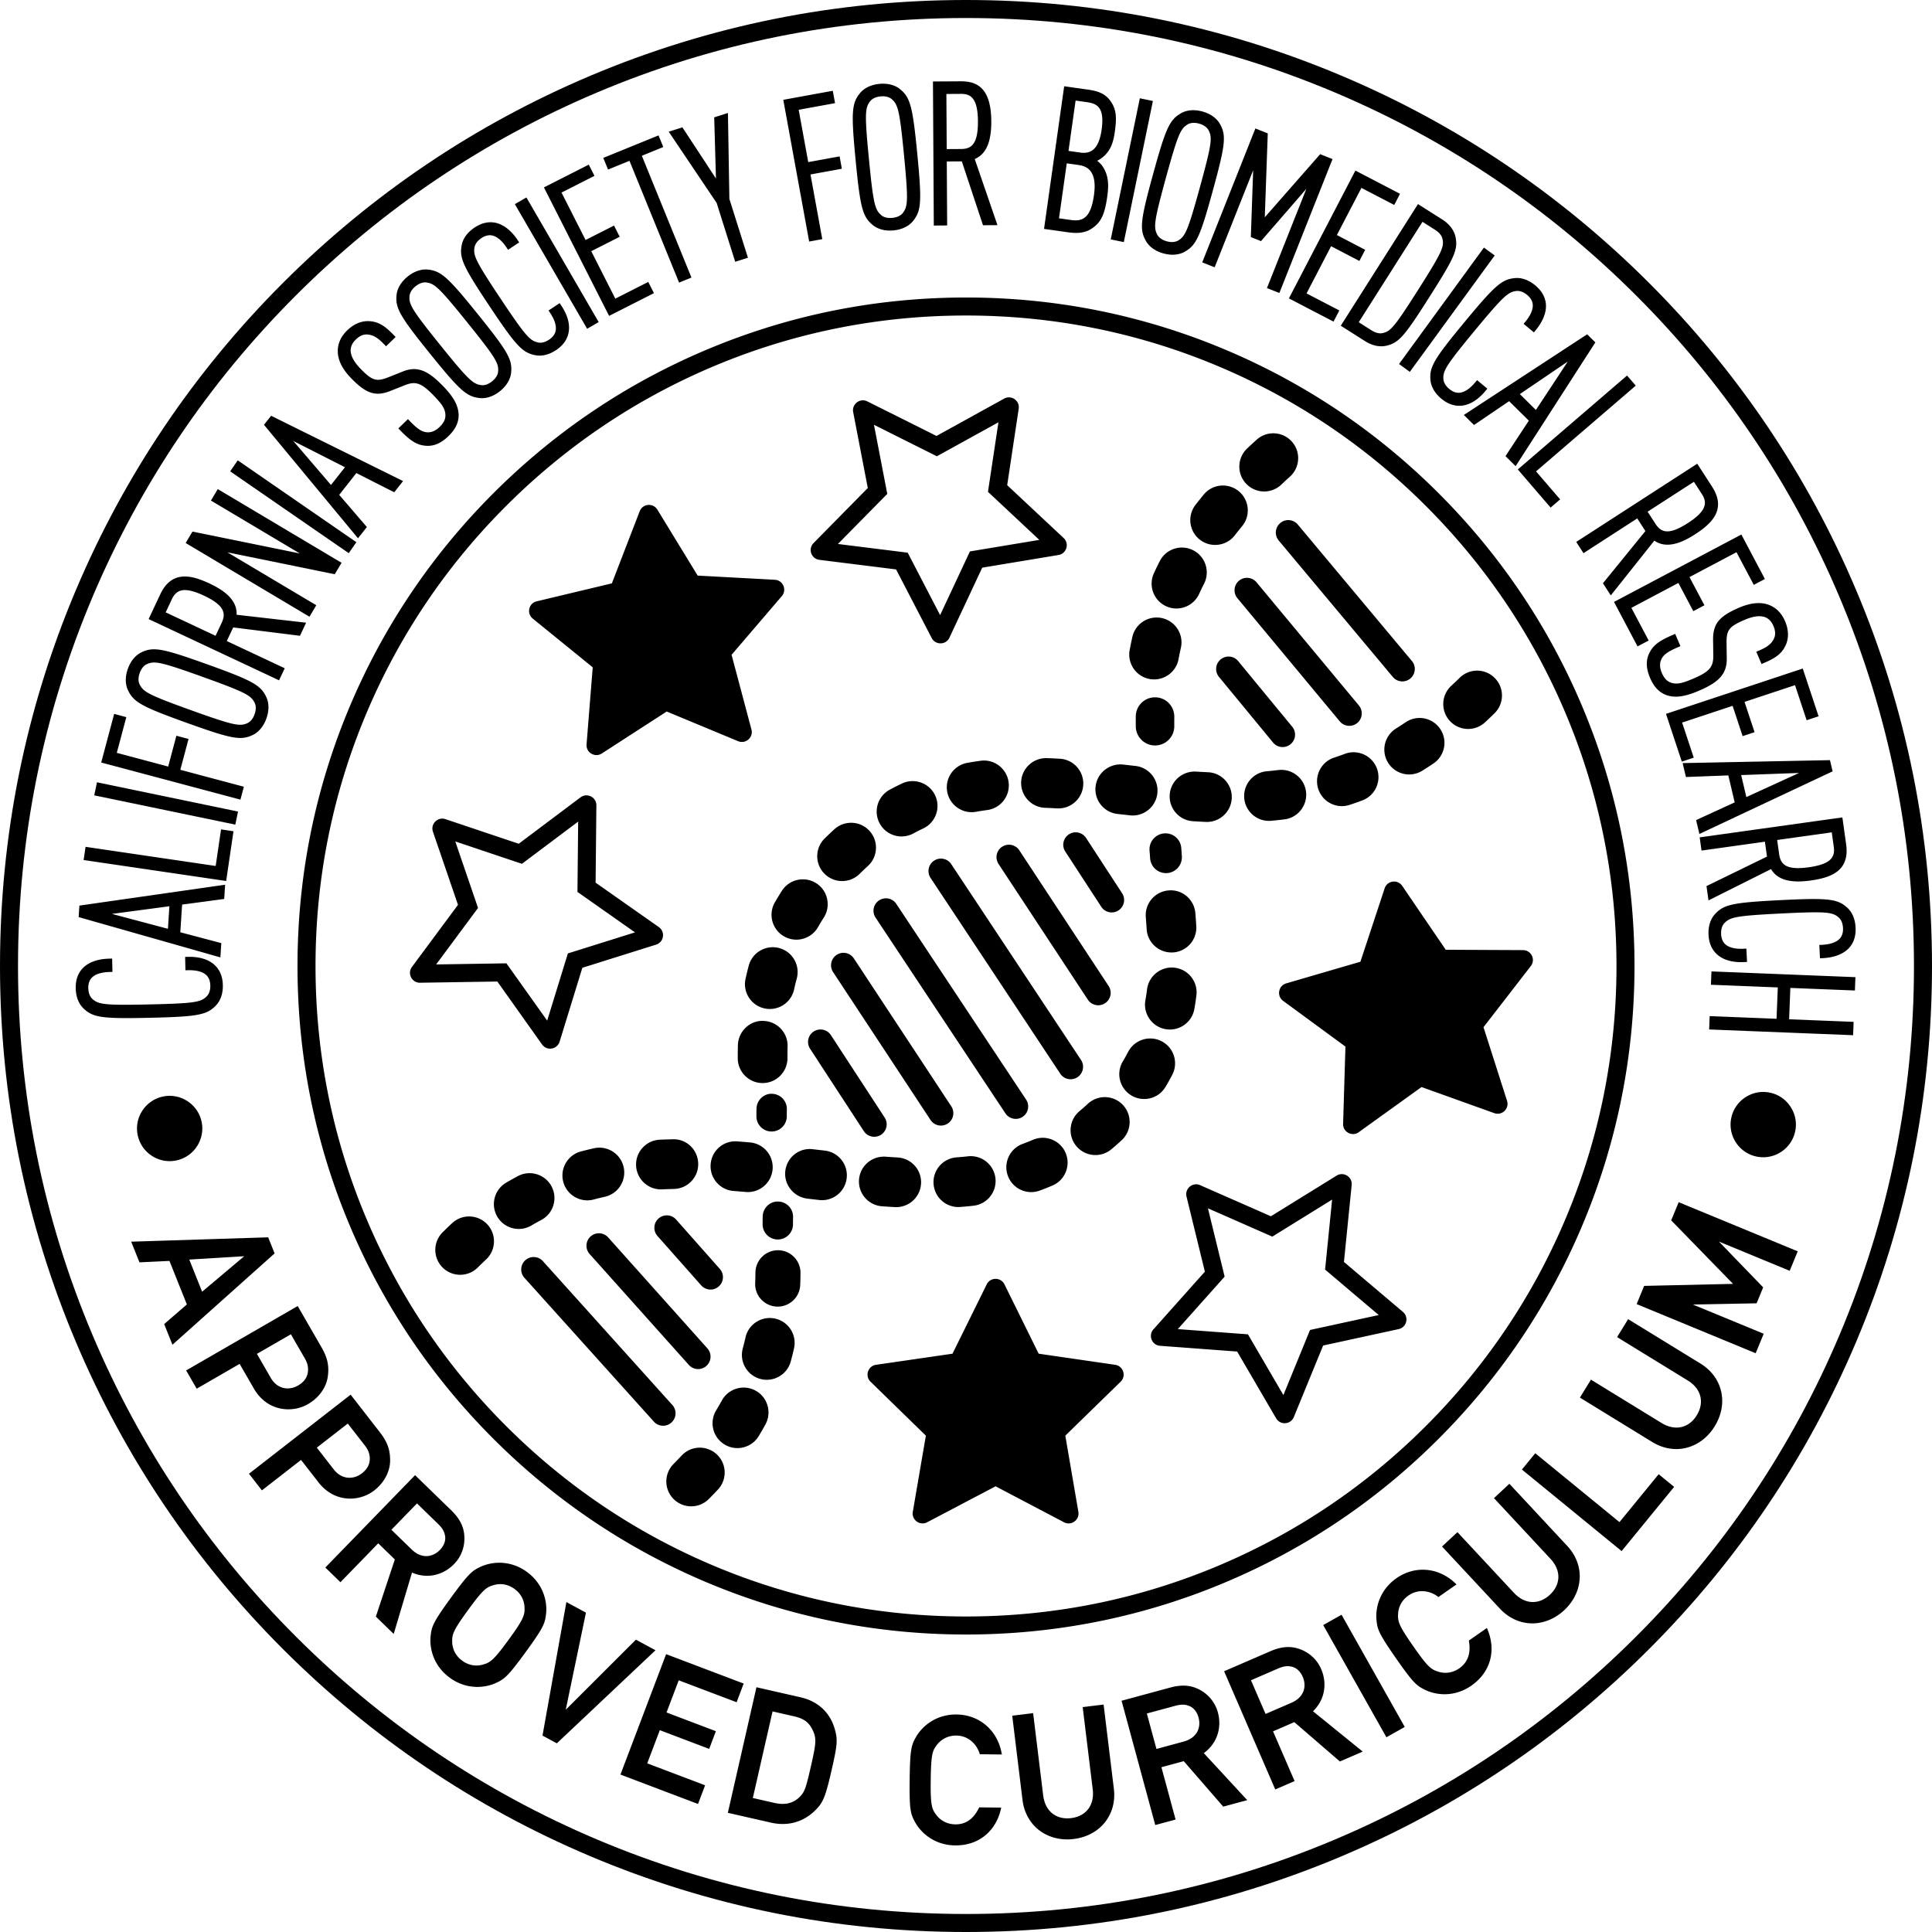
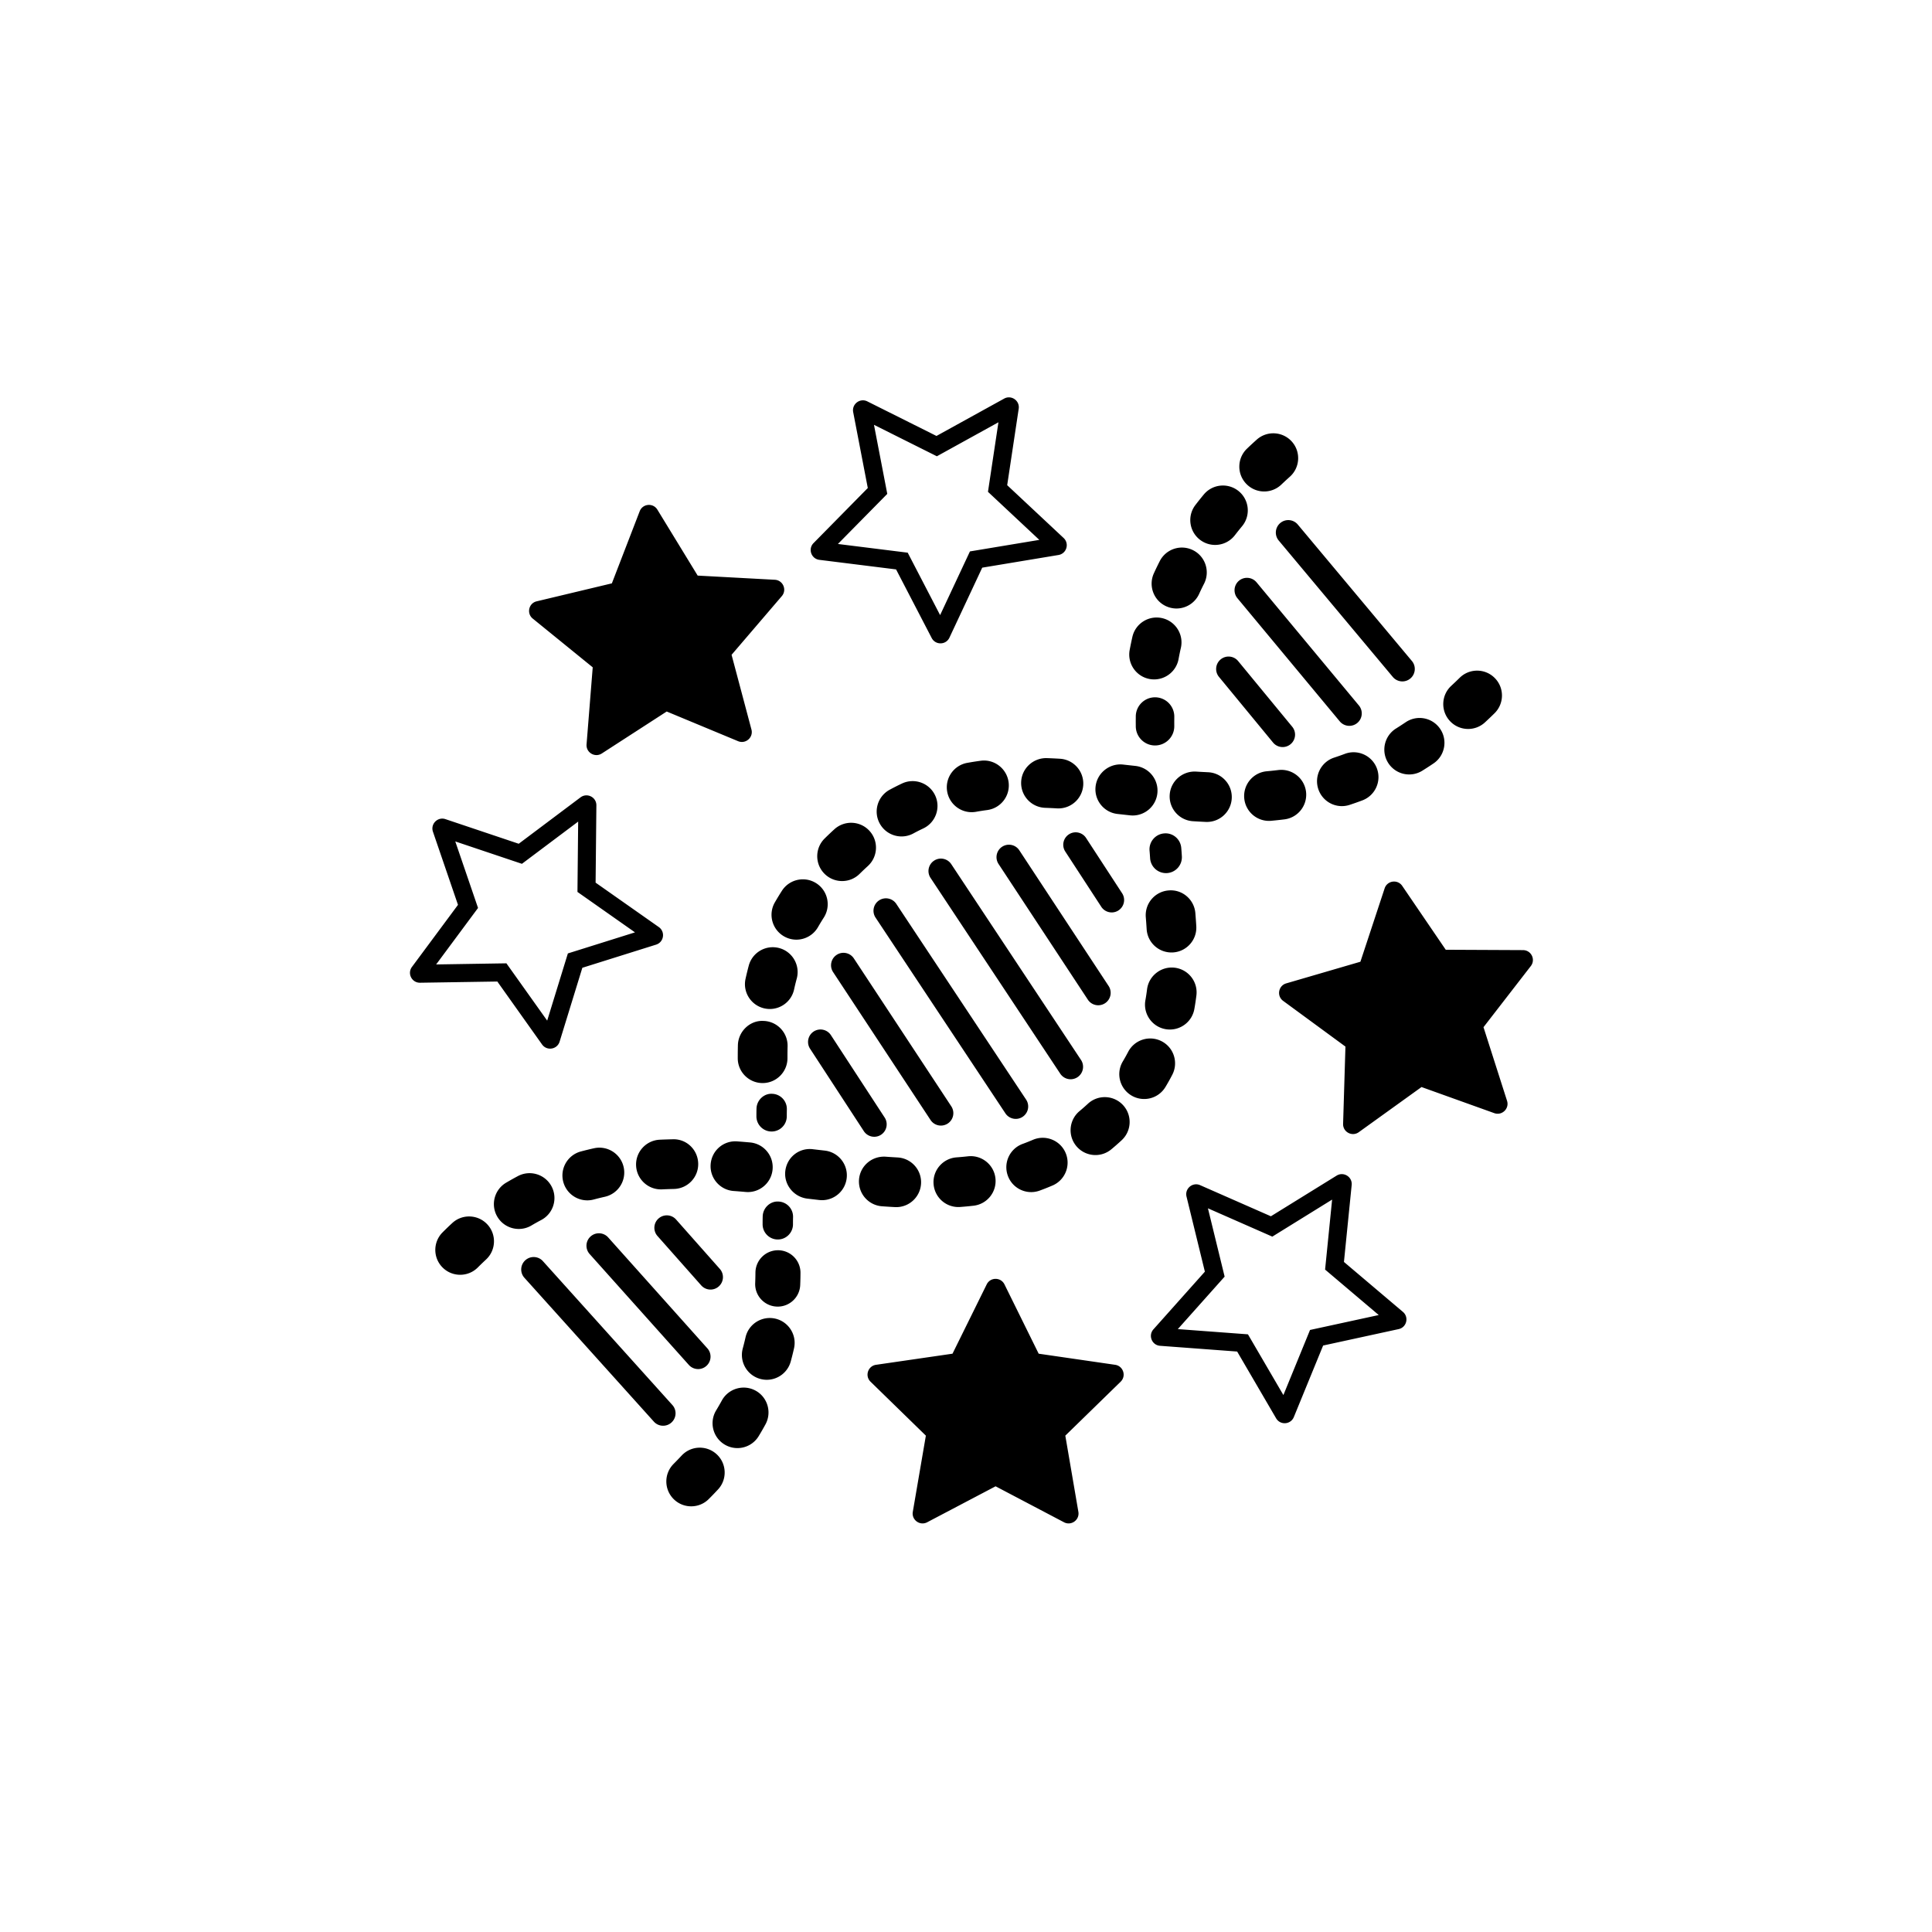
<svg xmlns="http://www.w3.org/2000/svg" xml:space="preserve" id="Layer_1" x="0" y="0" version="1.1" viewBox="0 0 1072.62 1072.62">
  <style>.st2,.st4{display:inline}.st4{fill:none;stroke:#000;stroke-width:10;stroke-miterlimit:10}.st5{fill:#010101}</style>
-   <path d="M119.72 558.39c2.69-2.69 4.11-6.76 4-11.47-.1-4.32-1.4-7.83-3.87-10.45-3.3-3.59-8.67-5.4-15.53-5.24l-1.54.04.17 7.41 1.55-.03c3.21-.07 7.56.35 10.1 2.78 1.36 1.3 2.11 3.26 2.16 5.66.06 2.64-.66 4.77-2.06 6.14-3.26 3.12-6.34 3.84-31.59 4.41-25.25.57-28.36-.02-31.74-2.97-1.48-1.32-2.29-3.42-2.35-6.06-.05-2.41.6-4.4 1.9-5.75 2.43-2.54 6.76-3.16 9.96-3.23l1.55-.03-.17-7.41-1.55.04c-6.39.15-11.46 1.94-14.69 5.21-2.78 2.91-4.08 6.62-3.98 11.34.11 4.71 1.71 8.71 4.5 11.27 4.26 3.98 8.45 5.19 23.94 5.19 3.61 0 7.83-.07 12.8-.18 26.31-.61 31.42-1.54 36.44-6.67zm3.15-34.78-22.77-6.03 1-15.36 23.37-3.13.52-7.91-80.91 11.6-.42 6.38 78.69 22.37.52-7.92zm-28.82-20.47-.82 12.52-31.09-8.27 31.91-4.25zm35.58-41.65-6.91-1.02-2.98 20.31-72.24-10.63-1.08 7.33 79.14 11.64zm-77.303-19.926 1.506-7.256 78.318 16.254-1.506 7.256zm83.063-4.784-35.28-9.4 4.57-17.12-6.75-1.79-4.56 17.11-28.53-7.61 5.29-19.82-6.75-1.8-7.19 26.99 77.29 20.6zm-31.77-35.49c16.75 6.02 24.51 8.42 29.8 8.42 2.53 0 4.5-.55 6.61-1.52 3.47-1.54 6.26-4.83 7.86-9.27 1.59-4.43 1.54-8.74-.15-12.14-3.14-6.46-7.7-8.97-32.47-17.88-24.79-8.91-29.89-9.88-36.41-6.9-3.47 1.54-6.26 4.83-7.86 9.26-1.6 4.43-1.54 8.75.15 12.13 3.13 6.48 7.69 8.99 32.47 17.9zm-26.05-27.66c.89-2.48 2.32-4.21 4.14-4.99 4.16-1.74 7.31-1.3 31.06 7.24 23.76 8.55 26.46 10.21 28.55 14.19.9 1.77.91 4.01.01 6.5-.89 2.48-2.33 4.21-4.13 4.99-4.17 1.74-7.3 1.31-31.07-7.24-23.76-8.54-26.46-10.21-28.55-14.19-.9-1.77-.91-4.01-.01-6.5zm80.5-2.63-32.16-15.1 3.55-7.56 37.08 4.64 3.41-7.27-38.58-4.4c.27-6.89-4.54-12.43-14.97-17.33-9.97-4.68-21.03-7.63-27.44 6l-6.44 13.72 72.41 34 3.14-6.7zm-44.83-40.3c5.02 2.36 8.22 4.65 9.78 7.01 1.53 2.32 1.56 4.85.09 7.97l-3.43 7.3-27.7-13.01 3.43-7.3c1.47-3.12 3.43-4.71 6.19-5.02 2.81-.3 6.62.69 11.64 3.05zm62.36 5.32-49.36-29.38 59.61 12.16 3.78-6.35-68.73-40.92-3.79 6.37 49.35 29.38-59.6-12.16-3.78 6.35 68.73 40.92zm-47.811-74.345 4.208-6.099 65.84 45.434-4.209 6.1zM203.68 292.6l-15.35-17.87 9.52-12.09 21.03 10.66 4.9-6.22-73.26-36.26-3.96 5.02 52.19 63 4.93-6.24zm-12.16-33.2-7.76 9.85-20.94-24.43 28.7 14.58zm25.36-42.41 7.92-3.15c6.03-2.39 9.19-1.24 16.09 5.89 4.38 4.53 6.45 7.32 6.39 10.98.03 2.14-1.03 4.22-3.25 6.36-2.03 1.97-4.24 2.98-6.44 2.95-3.06-.05-5.59-1.62-10.03-6.21l-1.07-1.11-5.33 5.15 1.07 1.11c6.11 6.32 9.77 8.4 15.08 8.57h.22c3.95 0 7.68-1.76 11.42-5.38 3.76-3.63 5.62-7.36 5.68-11.38v-.02c0-5.23-2.54-10.09-8.51-16.26-7.63-7.88-13.74-11.77-22.4-8.27l-7.92 3.15c-6.83 2.74-9.19 2.01-15.79-4.82-3.6-3.72-5.44-7.27-5.33-10.25.11-2.17 1.04-4.03 2.93-5.86 2.07-2.01 4.17-2.9 6.42-2.73 3.13.24 5.63 1.72 9.22 5.43l1.07 1.11 5.33-5.15-1.08-1.11c-4.71-4.87-8.34-7.54-14.1-7.71-4.1-.07-8.14 1.69-11.64 5.07-3.45 3.34-5.23 7.14-5.3 11.31-.08 4.98 2.35 10.07 7.23 15.12 8.57 8.87 13.73 10.55 22.12 7.21zm49.19 3.97c.5.07 1.02.1 1.53.1 3.33 0 6.82-1.36 10-3.92 3.67-2.95 5.86-6.66 6.19-10.44.68-7.15-1.9-11.66-18.42-32.16-16.52-20.51-20.38-23.99-27.5-24.84-3.76-.49-7.86.87-11.53 3.82-3.67 2.95-5.87 6.67-6.19 10.44-.69 7.15 1.9 11.66 18.42 32.17 16.52 20.5 20.38 23.98 27.5 24.83zm-35.36-62.02c1.77-1.43 3.59-2.17 5.32-2.17.27 0 .54.02.81.06 4.45.68 6.91 2.7 22.74 22.35 15.84 19.67 17.27 22.49 16.99 26.97-.15 1.98-1.31 3.9-3.37 5.55-2.05 1.66-4.18 2.38-6.12 2.11-4.46-.68-6.91-2.68-22.75-22.35s-17.27-22.49-16.99-26.97c.15-1.97 1.32-3.89 3.37-5.55zm66.18 38.2c.86.19 1.74.29 2.64.29 3 0 6.18-1.05 9.19-3.06 3.6-2.4 5.87-5.38 6.75-8.87 1.26-4.71-.09-10.21-3.9-15.92l-.86-1.29-6.16 4.11.86 1.29c1.78 2.67 3.75 6.57 3.07 10.01-.37 1.84-1.62 3.52-3.62 4.86-2.2 1.47-4.38 2-6.29 1.55-4.38-1.08-6.64-3.29-20.65-24.3-14.01-21.01-15.19-23.95-14.5-28.39.33-1.96 1.66-3.76 3.85-5.23 2-1.34 4.04-1.85 5.88-1.48 3.44.69 6.29 4.01 8.06 6.68l.86 1.29 6.17-4.11-.86-1.29c-3.54-5.31-7.78-8.63-12.28-9.61-3.95-.79-7.78.1-11.7 2.72-3.92 2.61-6.44 6.11-7.1 9.84-1.33 7.06.84 11.79 15.45 33.7 14.6 21.9 18.13 25.72 25.14 27.21zm-11.046-83.798 6.41-3.717 40.126 69.19-6.41 3.718zm77.226 49.398-3.16-6.22-18.3 9.28-13.35-26.34 15.79-8.01-3.15-6.22-15.8 8.01-13.35-26.33 18.3-9.28-3.16-6.23-24.91 12.64 36.18 71.34zm-13.59-73.46 27.54 67.62 6.87-2.8-27.55-67.62 11.91-4.85-2.64-6.46-30.67 12.49 2.64 6.47zm58.7 56.05 7.07-2.23-10.31-32.67-.8-47.7-7.62 2.41.97 33.98-18.62-28.41-7.61 2.4 26.61 39.55zm48.34-12.56-6.55-35.91 17.42-3.18-1.25-6.86L448.72 90l-5.3-29.05 20.18-3.68-1.25-6.87-27.48 5.02 14.36 78.68zm27.83-8c2.46 2.12 5.86 3.24 9.72 3.24.66 0 1.33-.03 2.02-.1 4.69-.45 8.56-2.35 10.91-5.33 4.5-5.6 4.82-10.79 2.28-37-2.54-26.22-3.85-31.25-9.33-35.87-2.88-2.48-7.05-3.6-11.73-3.14-4.69.45-8.56 2.35-10.9 5.32-4.5 5.6-4.82 10.79-2.29 37.01 2.53 26.22 3.83 31.25 9.32 35.87zm-1.33-68.47c1.21-1.57 3.24-2.53 5.87-2.79.41-.04.82-.06 1.21-.06 2.08 0 3.82.57 5.08 1.67 3.35 3.02 4.3 6.06 6.73 31.17 2.43 25.14 2.08 28.28-.62 31.88-1.21 1.57-3.24 2.53-5.87 2.79-2.63.25-4.8-.3-6.28-1.6-3.35-3.02-4.3-6.04-6.73-31.18-2.45-25.13-2.1-28.28.61-31.88zm42.83 68.87-.21-35.53 8.35-.05 11.76 35.46 8.03-.05-12.62-36.71c6.33-2.72 9.26-9.44 9.19-20.97-.05-8.91-1.86-14.95-5.52-18.45-3.5-3.35-8.12-3.75-11.71-3.73l-15.15.09.47 79.99 7.41-.05zm17.09-57.81c.07 12.7-3.65 15.32-9.27 15.36l-8.07.05-.18-30.6 8.07-.05c5.59-.08 9.37 2.54 9.45 15.24zm54.46 61.94c4.02 0 7.03-1.01 9.8-3.17 3.74-2.91 6.04-6.44 7.49-16.71.79-5.58 1.27-12.02-3.01-17.71-.76-.94-1.61-1.76-2.53-2.45.84-.42 1.68-.93 2.48-1.53 4.88-3.67 6.45-8.48 7.31-14.58 1.2-8.47.67-12.53-2.18-16.73-2.61-3.88-6.16-5.75-12.65-6.66l-13.29-1.88-11.18 79.2 13.19 1.86c1.65.24 3.17.36 4.57.36zm2.42-44.59-6.6-.93 3.94-27.95 6.6.93c6.05.86 9.47 3.72 7.83 15.36-.71 5.01-2.13 8.57-4.24 10.6-1.87 1.79-4.33 2.44-7.53 1.99zm7.53 23.67c-1.79 12.7-6.23 14.68-12.81 13.75l-6.6-.93 4.31-30.52 6.6.93c4.57.66 10.43 3.1 8.5 16.77zm9.32 24.526 16.15-78.342 7.257 1.496-16.15 78.342zm19.41.664c1.8 3.34 5.3 5.87 9.84 7.12 1.75.48 3.46.72 5.09.72 2.6 0 5-.61 7-1.8 6.2-3.63 8.35-8.36 15.32-33.75 6.98-25.4 7.55-30.56 4.08-36.84-1.81-3.34-5.3-5.87-9.84-7.12s-8.84-.86-12.08 1.08c-6.2 3.63-8.35 8.36-15.33 33.76-6.99 25.4-7.56 30.56-4.08 36.83zm11.69.39c-2.54-.7-4.38-2-5.3-3.73-2.05-4.02-1.86-7.18 4.83-31.53s8.14-27.16 11.94-29.56c1.01-.62 2.22-.93 3.58-.93.91 0 1.88.14 2.9.42 2.54.7 4.37 1.99 5.3 3.74 2.05 4.02 1.85 7.19-4.83 31.52-6.69 24.35-8.14 27.17-11.94 29.56-1.7 1.03-3.93 1.21-6.48.51zm26.59 14.44 21.38-53.87-1.29 37.09 5.64 2.24 25.19-29.04-21.88 55.11 6.89 2.73 29.51-74.34-6.86-2.73-30.75 35.05 1.66-46.59-6.87-2.73-29.51 74.34zm66 30.15 3.22-6.19-18.2-9.47 13.62-26.2 15.72 8.18 3.22-6.19-15.72-8.18 13.63-26.19 18.21 9.47 3.22-6.19L752.5 94.7l-36.92 70.96zm17.53 10.86c2.94 1.87 6.05 2.84 8.98 2.84.93 0 1.84-.1 2.73-.3h.02c7.01-1.65 9.94-4.96 24.06-27.2s15.87-26.29 14.37-33.36c-.82-3.67-3.41-7.05-7.28-9.51l-13.52-8.58-42.87 67.53 13.51 8.58zm38.85-61.81c2.27 1.44 3.69 3.17 4.1 5.01.97 4.34-.01 7.03-13.43 28.17s-15.44 23.17-19.78 24.14c-1.83.41-4-.14-6.28-1.58l-6.99-4.44 35.39-55.75 6.99 4.45zm-20.012 74.483 47.13-64.632 5.987 4.366-47.13 64.632zM813 178.91c-16.79 20.29-19.43 24.77-18.84 31.91.27 3.79 2.42 7.53 6.05 10.53 3.15 2.61 6.47 3.93 9.86 3.93.19 0 .38 0 .57-.01 4.87-.15 9.76-3.02 14.13-8.31l.98-1.19-5.71-4.73-.99 1.19c-2.04 2.47-5.21 5.48-8.71 5.81-1.87.18-3.84-.54-5.7-2.08-2.03-1.68-3.17-3.62-3.29-5.58-.22-4.51 1.25-7.31 17.35-26.77s18.58-21.43 23.03-22.05c1.97-.25 4.08.51 6.12 2.19 1.86 1.54 2.93 3.34 3.1 5.21.33 3.5-2.04 7.17-4.08 9.64l-.99 1.19 5.71 4.73.99-1.19c4.07-4.92 6.04-9.93 5.68-14.52-.37-3.95-2.38-7.46-5.97-10.43-3.63-3-7.71-4.41-11.46-3.97-7.14.77-11.04 4.2-27.83 24.5zm5.36 57.05 19.48-13.24 10.94 10.82-12.95 19.7 5.63 5.57 44.26-68.72-4.55-4.49-68.46 44.79 5.65 5.57zm34.35-8.35-8.92-8.82 26.62-18.06-17.7 26.88zm8.17 54.2 5.29-4.55-13.38-15.56 55.36-47.6-4.83-5.62-60.65 52.15zm18.25 25.3 29.84-19.29 4.53 7.01-23.57 28.99 4.36 6.74 24.16-30.39c5.7 3.87 12.95 2.73 22.63-3.53 9.25-5.98 17.61-13.8 9.43-26.46l-8.23-12.73-67.18 43.42 4.03 6.24zm61.31-39.63 4.38 6.77c3.05 4.72 2.9 9.28-7.77 16.17-10.67 6.89-14.88 5.16-17.94.44l-4.38-6.78 25.71-16.6zm-31.29 91.39 6.17-3.27-9.6-18.13 26.09-13.82 8.29 15.66 6.17-3.27-8.29-15.65 26.1-13.81 9.6 18.13 6.17-3.26-13.07-24.69-70.7 37.42zm56.55-21.57c-11.33 4.83-14.74 9.06-14.62 18.08l.11 8.52c.08 6.49-2.13 9.03-11.25 12.92-5.79 2.47-9.14 3.41-12.54 2.05-2.01-.73-3.58-2.47-4.79-5.3-1.11-2.6-1.27-5.05-.46-7.07 1.14-2.84 3.51-4.65 9.38-7.15l1.42-.61-2.91-6.82-1.42.61c-8.08 3.45-11.33 6.12-13.39 11.02-1.5 3.74-1.22 7.93.86 12.8 2.05 4.81 4.87 7.87 8.61 9.38l.02.01c1.79.69 3.66 1.03 5.69 1.03 3.51 0 7.53-1.04 12.53-3.17 10.09-4.31 15.9-8.63 15.73-17.97l-.11-8.53c-.12-7.35 1.4-9.3 10.15-13.03 4.76-2.03 8.73-2.49 11.48-1.32 1.99.87 3.39 2.41 4.42 4.83 1.13 2.65 1.21 4.94.25 6.97-1.36 2.87-3.55 4.62-8.37 6.67l-1.42.61 2.91 6.82 1.42-.61c6.23-2.66 10.02-5.1 12.24-10.41 1.53-3.82 1.33-8.21-.58-12.69-1.88-4.41-4.8-7.44-8.68-8.99-4.61-1.86-10.23-1.4-16.68 1.35zm-31.98 85.54 6.63-2.2-6.46-19.48 28.03-9.29 5.57 16.82 6.62-2.2-5.57-16.81 28.03-9.29 6.45 19.47 6.63-2.19-8.79-26.51-75.93 25.17zm2.29 8.54 23.53-.89 3.54 14.98-21.43 9.83 1.82 7.71 73.97-34.77-1.47-6.22-81.79 1.64 1.83 7.72zm62.81-2.25-29.27 13.39-2.88-12.21 32.15-1.18zm-54.16 43.09 35.19-4.92 1.16 8.27-33.59 16.37 1.11 7.95 34.72-17.38c3.54 5.92 10.59 7.93 22.01 6.33 10.91-1.53 21.78-5.1 19.7-20.02l-2.1-15.01-79.22 11.08 1.02 7.33zm59.56 9.27c-5.49.77-9.43.59-12.02-.53-2.55-1.1-3.95-3.21-4.43-6.62l-1.12-7.99 30.31-4.24 1.12 7.99c.78 5.56-1.28 9.63-13.86 11.39zm-15.72 18.25c-26.31 1.32-31.39 2.39-36.26 7.65-2.61 2.76-3.92 6.87-3.68 11.58.22 4.32 1.61 7.79 4.15 10.34 3.11 3.19 7.91 4.86 13.95 4.86.56 0 1.14-.01 1.73-.04l1.54-.08-.37-7.4-1.54.08c-3.2.16-7.57-.14-10.17-2.5-1.39-1.26-2.19-3.2-2.31-5.6-.13-2.64.53-4.78 1.89-6.2 3.18-3.21 6.24-4.02 31.46-5.28 25.22-1.26 28.35-.76 31.81 2.1 1.51 1.28 2.38 3.35 2.51 5.99.12 2.4-.48 4.41-1.74 5.81-2.36 2.6-6.67 3.34-9.87 3.5l-1.54.08.37 7.4 1.54-.08c6.38-.32 11.4-2.25 14.55-5.61 2.7-2.99 3.9-6.73 3.67-11.44-.24-4.71-1.95-8.67-4.81-11.14-5.41-4.77-10.57-5.33-36.88-4.02zm-38.62 46.98 37.13 1.48-.7 17.41-37.12-1.48-.3 7.41 79.93 3.19.29-7.41-35.82-1.43.69-17.41 35.83 1.43.29-7.41-79.92-3.19zm-845.65 64.73a18.037 18.037 0 0 0-13.6-2.7c-4.73.95-8.82 3.7-11.51 7.74-2.69 4.04-3.65 8.87-2.7 13.6 1.73 8.6 9.31 14.56 17.77 14.56 1.18 0 2.37-.12 3.57-.36 9.8-1.97 16.17-11.54 14.2-21.34-.94-4.72-3.69-8.81-7.73-11.5zm44.65 75.49-75.33 2.4-.71.02 4.59 11.47 16.64-.79 9.67 24.16-12.59 10.91 4.59 11.47 56.72-50.71-3.58-8.93zm-13.3 10.5-23.36 19.7-7.14-17.84 30.5-1.86zm19.81 84.48c1.55.34 3.13.51 4.71.51 3.81 0 7.61-.98 10.89-2.88 6.09-3.52 10.21-9.27 11.01-15.38.95-6.77-.71-11.34-3.7-16.52l-13.02-22.56-61.93 35.76 5.85 10.13 23.84-13.77 7.87 13.63c4.29 7.45 10.24 10.14 14.48 11.08zm6.11-41.15 7.47 12.94c1.43 2.47 2.22 4.46 2.03 7.31-.23 3.5-2.06 6.19-5.62 8.25-4.54 2.62-11.2 2.38-15.07-4.33l-7.67-13.29 18.86-10.88zm32.9 91.24c4.82 0 9.62-1.62 13.39-4.55 5.55-4.32 8.84-10.58 8.8-16.75.02-6.84-2.25-11.14-5.93-15.85l-15.99-20.56-56.44 43.9 7.18 9.23 21.73-16.9 9.66 12.42c5.28 6.79 11.54 8.63 15.87 8.98.57.05 1.15.08 1.73.08zm-1.31-41.67 9.18 11.8c1.75 2.25 2.8 4.11 3.01 6.96.26 3.5-1.2 6.42-4.44 8.94-2.19 1.7-4.96 2.57-7.58 2.36-3.04-.23-5.79-1.82-7.94-4.58l-9.42-12.11 17.19-13.37zm64.66 61.84c-.42-4.95-2.71-9.29-7.2-13.66l-20.1-19.53-49.83 51.28 8.39 8.15 20.98-21.59 9.22 8.95-10.54 31.73 9.91 9.63 10.16-34.07c8.15 3.55 17.09 1.73 23.44-4.81 4.1-4.24 6.14-10.1 5.57-16.08zm-13.55 8.35c-3.44 3.54-9.61 5.57-15.68-.33l-11.22-10.9 14.21-14.62 11.64 11.31c2.45 2.38 3.56 4.27 3.95 6.74.46 2.63-.57 5.4-2.9 7.8zm48.34 12.18c-9.19-6.7-19.36-5.85-25.82-2.81-4.48 2.11-6.37 3.43-16.32 17.07-9.95 13.65-10.62 15.85-11.26 20.77-.91 7.07 1.39 17.02 10.58 23.72 5.07 3.7 10.44 5.09 15.32 5.09 3.96 0 7.61-.92 10.5-2.28 4.48-2.11 6.37-3.43 16.32-17.08 9.95-13.65 10.62-15.85 11.26-20.76.92-7.08-1.39-17.02-10.58-23.72zm-10.12 37.59c-8.57 11.76-10.28 12.7-14.39 13.88-2.27.64-6.76 1.21-11.4-2.18-4.64-3.38-5.48-7.83-5.57-10.19-.13-4.28.23-6.19 8.8-17.95 8.57-11.76 10.28-12.7 14.39-13.88 2.26-.64 6.76-1.21 11.4 2.18 4.64 3.38 5.48 7.84 5.56 10.19.14 4.27-.22 6.19-8.79 17.95zm70.64.02-38.97 38.91 11.22-53.91-10.86-5.88-13.26 74.13 7.96 4.3 54.77-51.67zm23.76 22.56 32.13 12.18 3.93-10.37-43.06-16.33-25.35 66.85 43.06 16.33 3.94-10.38-32.13-12.18 6.98-18.42 27.41 10.4 3.72-9.83-27.4-10.39zm67.68 9.44-24.53-5.59-15.88 69.72 23.85 5.43c2.35.54 4.55.77 6.6.77 8.88 0 14.85-4.39 17.89-7.41 4.33-4.26 5.7-6.83 9.23-22.34 3.26-14.33 3.63-17.12 1.51-23.88-2.75-8.66-9.39-14.59-18.67-16.7zm-14.57 58.63-11.97-2.73 10.95-48.07 11.97 2.73c5.66 1.29 8.53 3.54 10.6 8.3 1.9 4.3 1.48 7.32-1.29 19.5-2.88 12.64-3.56 14.42-6.59 17.3-3.55 3.29-8.02 4.26-13.67 2.97zm90.5-32.56c1.48-1.83 4.85-4.88 10.56-4.83 6.87.09 11.41 5.09 12.87 10.01l.1.35 12.26.15-.11-.59c-2.26-12.77-12.29-21.46-24.98-21.62-11.4-.16-19.17 6.44-22.68 12.65-2.43 4.32-3.21 6.49-3.42 23.37-.21 16.88.51 19.07 2.84 23.45 3.35 6.3 10.98 13.07 22.36 13.21h.39c12.69 0 22.29-7.78 25.11-20.38l.13-.6-12.22-.15-.14.29c-2.98 6.14-7.37 9.25-13.13 9.15-5.75-.07-9.01-3.22-10.44-5.09-2.59-3.41-3.4-5.18-3.21-19.74.19-14.53 1.04-16.29 3.71-19.63zm92.27-22.05-11.61 1.42 5.57 45.61c.54 4.45-.37 8.31-2.65 11.16-2.15 2.7-5.39 4.38-9.35 4.86-3.97.48-7.51-.37-10.25-2.47-2.9-2.22-4.71-5.75-5.26-10.2l-5.57-45.61-11.61 1.42 5.71 46.79c.86 7.06 4.27 13.12 9.58 17.05 4.29 3.17 9.6 4.84 15.24 4.84 1.17 0 2.36-.07 3.56-.22 14.7-1.79 24.09-13.51 22.34-27.87l-5.7-46.78zm63.44 4.34c-1.55-5.71-5.55-10.45-10.99-13.01-4.48-2.16-9.38-2.41-15.42-.77l-27.05 7.33 18.7 69.01 11.29-3.06-7.87-29.05 12.4-3.36 21.71 25.01.21.24 13.33-3.61-24.12-26.11c7.2-5.21 10.19-13.82 7.81-22.62zm-11.5 10.86c-1.42 2.56-4.01 4.42-7.5 5.36l-15.1 4.09-5.33-19.68 15.67-4.24c3.3-.9 5.49-.88 7.81.04 2.5.96 4.36 3.25 5.23 6.47.77 2.83.49 5.66-.78 7.96zm68.82-34.97c-2.35-5.43-7-9.55-12.74-11.3-4.74-1.5-9.63-1.04-15.38 1.45l-25.73 11.13 28.4 65.63 10.73-4.64-11.96-27.63 11.8-5.11 25.08 21.65.24.2 12.68-5.49-27.62-22.39c6.39-6.18 8.12-15.13 4.5-23.5zm-9.83 12.4c-1.04 2.74-3.34 4.95-6.65 6.38l-14.36 6.21-8.1-18.71 14.9-6.45c3.14-1.36 5.3-1.66 7.74-1.08 2.61.59 4.78 2.6 6.11 5.66 1.16 2.69 1.29 5.53.36 7.99zm10.992-36.756 10.184-5.737 35.092 62.29-10.184 5.738zm90.888 1.616-10.03 6.99.05.31c1.16 6.73-.64 11.8-5.35 15.09-4.71 3.28-9.2 2.62-11.45 1.94-4.09-1.27-5.78-2.24-14.1-14.18s-8.65-13.86-8.42-18.13c.13-2.35 1.07-6.79 5.78-10.07 5.64-3.93 12.24-2.51 16.29.65l.29.23 10.06-7.01-.43-.42c-9.27-9.07-22.49-10.29-32.89-3.04-9.33 6.51-11.84 16.4-11.08 23.49.53 4.92 1.16 7.14 10.82 21s11.52 15.21 15.96 17.42c2.99 1.48 6.81 2.51 10.98 2.51 4.73 0 9.93-1.32 14.89-4.77 10.57-7.37 13.97-19.4 8.87-31.41l-.24-.6zm12.48-80.06-8.56 7.97 31.32 33.63c3.05 3.28 4.58 6.94 4.42 10.59-.16 3.45-1.79 6.71-4.71 9.43-2.92 2.72-6.25 4.1-9.74 4.03-3.65-.09-7.19-1.88-10.25-5.16l-31.32-33.63-8.56 7.97 32.13 34.5c4.85 5.21 11.16 8.11 17.78 8.17h.21c6.37 0 12.66-2.59 17.72-7.31 5.12-4.77 8.17-10.94 8.57-17.37.41-6.6-2.03-13.11-6.88-18.31l-32.13-34.51zm61.12 21.29-46.37-37.93-.38-.31-7.41 9.05 55.35 45.27 28.84-35.26.32-.39-8.59-7.03zm44.98-88.03-40.18-24.66-6.12 9.97 39.16 24.04c3.82 2.34 6.27 5.46 7.08 9.02.77 3.36.07 6.94-2.02 10.35-4.4 7.18-12.09 8.84-19.57 4.25l-39.17-24.04-6.12 9.97 40.18 24.66c4.2 2.58 8.78 3.9 13.33 3.9 2.01 0 4.02-.26 5.98-.79 6.22-1.67 11.67-5.87 15.33-11.84 7.77-12.62 4.45-27.27-7.88-34.83zm-12.1-89.6-4.17 10.1 34.34 35.25-49.03 1.12-.32.01-4.17 10.1 65.63 27.09.46.19 4.46-10.81-39.3-16.22 35.03-.68.32-.01 3.65-8.84-24.57-25.43 38.84 16.03.46.2 4.46-10.82-65.63-27.08zm46.94-24.94c8.49 0 16.1-6.01 17.79-14.65.93-4.74-.06-9.56-2.77-13.59-2.71-4.03-6.81-6.75-11.55-7.68-4.74-.93-9.56.06-13.59 2.77-4.02 2.71-6.75 6.81-7.68 11.55-1.92 9.81 4.5 19.35 14.31 21.26 1.18.23 2.34.34 3.49.34zM798.74 273.88c-34.08-34.08-73.77-60.84-117.97-79.54-45.76-19.35-94.36-29.17-144.46-29.17-50.1 0-98.71 9.81-144.46 29.17-44.2 18.69-83.89 45.45-117.97 79.54s-60.84 73.77-79.54 117.97c-19.35 45.76-29.17 94.36-29.17 144.46s9.81 98.71 29.17 144.47c18.69 44.2 45.45 83.89 79.54 117.97s73.77 60.84 117.97 79.54c45.76 19.35 94.36 29.17 144.46 29.17 50.1 0 98.71-9.81 144.46-29.17 44.2-18.69 83.89-45.45 117.97-79.54s60.84-73.77 79.54-117.97c19.35-45.76 29.17-94.36 29.17-144.47s-9.81-98.71-29.17-144.46c-18.69-44.2-45.45-83.89-79.54-117.97zm70.33 403c-18.19 43-44.23 81.62-77.4 114.79-33.17 33.17-71.79 59.21-114.79 77.4-44.52 18.83-91.81 28.38-140.57 28.38-48.76 0-96.05-9.55-140.57-28.38-43-18.19-81.63-44.23-114.79-77.4-33.17-33.17-59.21-71.79-77.4-114.79-18.83-44.52-28.38-91.81-28.38-140.57s9.55-96.05 28.38-140.57c18.19-43 44.23-81.63 77.4-114.79 33.17-33.17 71.79-59.21 114.79-77.4 44.52-18.83 91.81-28.38 140.57-28.38 48.76 0 96.05 9.55 140.57 28.38 43 18.19 81.63 44.23 114.79 77.4 33.17 33.17 59.21 71.79 77.4 114.79 18.83 44.52 28.38 91.81 28.38 140.57s-9.55 96.05-28.38 140.57z" />
-   <path d="M1030.47 327.55c-27.01-63.86-65.68-121.22-114.93-170.47S808.93 69.16 745.07 42.15C678.95 14.18 608.71 0 536.31 0c-72.4 0-142.64 14.18-208.76 42.15-63.86 27.01-121.22 65.68-170.47 114.93S69.16 263.69 42.15 327.55C14.18 393.67 0 463.91 0 536.31s14.18 142.64 42.15 208.76c27.01 63.86 65.68 121.22 114.93 170.47s106.61 87.92 170.47 114.93c66.12 27.97 136.36 42.15 208.76 42.15 72.4 0 142.64-14.18 208.76-42.15 63.86-27.01 121.22-65.68 170.47-114.93s87.92-106.61 114.93-170.47c27.97-66.12 42.15-136.36 42.15-208.76s-14.18-142.64-42.15-208.76zm-9.21 413.62c-26.51 62.67-64.46 118.96-112.79 167.3-48.34 48.34-104.62 86.29-167.29 112.79-64.88 27.44-133.81 41.36-204.86 41.36s-139.98-13.92-204.86-41.36c-62.67-26.51-118.96-64.46-167.3-112.79-48.34-48.34-86.29-104.62-112.79-167.3C23.92 676.29 10 607.36 10 536.31c0-71.05 13.92-139.98 41.36-204.86 26.51-62.67 64.46-118.96 112.79-167.3 48.34-48.34 104.62-86.29 167.3-112.79C396.33 23.91 465.26 10 536.31 10s139.98 13.91 204.86 41.36c62.67 26.51 118.96 64.46 167.29 112.79s86.29 104.62 112.79 167.3c27.44 64.88 41.36 133.81 41.36 204.86.01 71.05-13.91 139.98-41.35 204.86z" />
  <path d="M500.53 464.38c2.22 0 4.46-.53 6.55-1.66 1.82-.99 3.65-1.91 5.48-2.77 6.9-3.25 9.85-11.48 6.61-18.37-3.25-6.89-11.46-9.84-18.37-6.6-2.29 1.08-4.56 2.23-6.83 3.45-6.71 3.63-9.21 12-5.59 18.71 2.49 4.61 7.24 7.24 12.15 7.24zm-68.5 229.74h-.11c-6.86 0-12.45 5.53-12.51 12.41-.02 1.97-.06 3.94-.14 5.91-.26 6.91 5.14 12.71 12.04 12.96.15.01.31.01.47.01 6.7 0 12.25-5.3 12.49-12.05.09-2.21.14-4.4.15-6.61.07-6.92-5.49-12.57-12.39-12.63zm-1.63 37.95c-7.43-1.66-14.83 2.99-16.5 10.43-.46 2.04-.97 4.07-1.52 6.11-2 7.35 2.35 14.94 9.7 16.94 1.22.33 2.43.49 3.63.49 6.07 0 11.64-4.05 13.31-10.2.66-2.42 1.26-4.85 1.81-7.27 1.67-7.42-2.99-14.8-10.43-16.5zM581.23 420.9c-7.59-.21-14.02 5.67-14.3 13.29-.28 7.62 5.67 14.01 13.29 14.3 2.19.08 4.38.18 6.59.31.28.01.55.02.82.02 7.26 0 13.34-5.66 13.77-13 .45-7.61-5.36-14.14-12.97-14.58-2.41-.14-4.81-.26-7.2-.34zm-41.78 30.01c.81 0 1.64-.07 2.47-.22 2.05-.37 4.1-.69 6.16-.96 7.56-1 12.88-7.93 11.88-15.49-1-7.56-8.01-12.91-15.49-11.88-2.49.33-4.97.72-7.46 1.17-7.5 1.35-12.49 8.53-11.13 16.03 1.21 6.66 7.02 11.35 13.57 11.35zM437.19 586.57c0-1.88.02-3.77.07-5.66.18-7.62-5.85-13.94-13.47-14.11-7.43-.39-13.94 5.84-14.12 13.47-.05 2.1-.08 4.21-.08 6.31v.92c0 7.62 6.19 13.8 13.8 13.8 7.62 0 13.8-6.18 13.8-13.8v-.93zm5.16-43.28c1.99-7.36-2.36-14.94-9.71-16.93-7.38-1.98-14.93 2.36-16.93 9.71-.65 2.45-1.25 4.89-1.79 7.33-1.66 7.42 3.04 14.79 10.49 16.45 1 .22 2.01.33 2.99.33 6.34 0 12.04-4.38 13.46-10.81.44-2.04.94-4.06 1.49-6.08zm178.1-91.39 6.86.76c.52.06 1.03.09 1.54.09 6.95 0 12.92-5.23 13.7-12.29.84-7.57-4.62-14.39-12.2-15.23l-6.86-.76c-7.45-.82-14.39 4.61-15.24 12.2-.84 7.57 4.62 14.4 12.2 15.23zm-190.28 49.12c-3.79 6.62-1.5 15.05 5.12 18.84 2.16 1.24 4.52 1.83 6.84 1.83 4.79 0 9.44-2.5 12-6.95 1.02-1.77 2.09-3.54 3.22-5.3 4.11-6.41 2.25-14.96-4.17-19.07-6.41-4.1-14.95-2.24-19.07 4.17-1.38 2.15-2.69 4.31-3.94 6.48zm-10.69 271.04c-6.68-3.64-15.07-1.19-18.73 5.49-1 1.81-2.04 3.63-3.14 5.45-3.95 6.51-1.88 15 4.64 18.96 2.23 1.35 4.71 2 7.15 2 4.66 0 9.22-2.36 11.82-6.65 1.32-2.16 2.56-4.33 3.75-6.51 3.65-6.68 1.2-15.08-5.49-18.74zm57.74-286.88c1.53-1.51 3.06-2.96 4.6-4.37 5.63-5.13 6.05-13.86.92-19.5-5.13-5.64-13.86-6.04-19.5-.92-1.81 1.64-3.61 3.36-5.41 5.13-5.43 5.35-5.49 14.09-.14 19.52 2.71 2.74 6.27 4.11 9.83 4.11 3.52.01 7.01-1.32 9.7-3.97zm-98.8 322.95a211.22 211.22 0 0 1-4.44 4.6c-5.39 5.39-5.39 14.12 0 19.52 2.69 2.69 6.22 4.04 9.76 4.04 3.53 0 7.07-1.34 9.76-4.04 1.77-1.77 3.48-3.54 5.13-5.32 5.19-5.57 4.88-14.31-.7-19.5-5.59-5.19-14.32-4.89-19.51.7zm326.1-352.38c.41 0 .82-.01 1.25-.06 2.43-.22 4.87-.48 7.3-.78 7.57-.93 12.94-7.83 12.01-15.39-.95-7.57-7.86-12.91-15.39-12-2.14.26-4.27.49-6.4.68-7.59.68-13.18 7.39-12.51 14.98.65 7.18 6.67 12.57 13.74 12.57zm40.48-8.2c1.43 0 2.89-.23 4.32-.7 2.34-.77 4.69-1.6 7.03-2.48 7.14-2.68 10.75-10.64 8.07-17.78-2.68-7.14-10.67-10.74-17.77-8.06-1.99.75-4 1.45-5.98 2.1-7.24 2.39-11.16 10.2-8.78 17.43a13.81 13.81 0 0 0 13.11 9.49zm-74.93 8.78c7.33 0 13.45-5.78 13.78-13.18.35-7.62-5.55-14.07-13.15-14.41-2.23-.11-4.44-.22-6.65-.36-7.59-.42-14.16 5.29-14.65 12.9-.48 7.61 5.29 14.16 12.9 14.65 2.37.15 4.75.28 7.13.39.21.01.43.01.64.01zm105-51.88c-6.47 4.02-8.45 12.54-4.43 19.01a13.801 13.801 0 0 0 19 4.43c2.06-1.29 4.13-2.62 6.2-4.02 6.32-4.25 8.01-12.83 3.75-19.16s-12.81-8.01-19.15-3.75c-1.8 1.21-3.58 2.37-5.37 3.49zm40.01.26c3.36 0 6.73-1.22 9.38-3.68 1.77-1.64 3.54-3.32 5.3-5.06 5.42-5.36 5.49-14.09.13-19.52-5.34-5.43-14.09-5.5-19.51-.14-1.56 1.54-3.12 3.02-4.68 4.47-5.6 5.18-5.92 13.92-.74 19.51 2.71 2.94 6.41 4.42 10.12 4.42zm-401.1 257.05c.41.04.82.06 1.22.06 7.07 0 13.1-5.41 13.73-12.59.68-7.59-4.94-14.3-12.54-14.96-2.35-.21-4.69-.41-7.04-.58-7.69-.61-14.23 5.11-14.81 12.71-.58 7.6 5.11 14.23 12.71 14.82 2.25.15 4.49.35 6.73.54zm222.15-152.52c.18 2.2.34 4.39.47 6.57.43 7.33 6.51 12.99 13.77 12.99.28 0 .55-.01.83-.02 7.6-.45 13.41-6.98 12.96-14.59-.14-2.39-.32-4.79-.51-7.2-.61-7.59-7.25-13.32-14.88-12.63-7.6.61-13.26 7.28-12.64 14.88zm5.3-122.1h-.18c-5.81 0-10.58 4.66-10.68 10.51l-.02 2.94.02 2.72c.07 5.86 4.85 10.56 10.68 10.56h.14c5.9-.07 10.63-4.91 10.55-10.81l-.01-2.45.02-2.57c.09-5.93-4.61-10.8-10.52-10.9zm24.77-87.47c2.52 1.93 5.48 2.87 8.43 2.87 4.13 0 8.21-1.85 10.94-5.37 1.3-1.69 2.64-3.36 4.02-5.03 4.86-5.88 4.02-14.58-1.86-19.43-5.88-4.84-14.57-4.02-19.43 1.86-1.59 1.92-3.11 3.83-4.59 5.75-4.66 6.02-3.55 14.69 2.49 19.35zm-27.97 77.3c.86.16 1.7.23 2.53.23 6.53 0 12.32-4.64 13.56-11.28.38-2.08.8-4.15 1.28-6.22 1.69-7.43-2.97-14.83-10.4-16.52-7.44-1.69-14.83 2.97-16.52 10.4-.55 2.44-1.05 4.86-1.51 7.3-1.38 7.5 3.56 14.7 11.06 16.09zm9.18-40.4c1.87.85 3.83 1.26 5.75 1.26 5.23 0 10.22-2.99 12.56-8.06.87-1.91 1.78-3.81 2.76-5.71 3.45-6.8.74-15.11-6.05-18.56-6.82-3.45-15.1-.74-18.56 6.05-1.13 2.23-2.22 4.47-3.24 6.71-3.18 6.94-.15 15.13 6.78 18.31zm-74.92 325.27c1.58 0 3.19-.28 4.76-.85 2.37-.87 4.74-1.81 7.1-2.82 7-3 10.25-11.11 7.25-18.12-2.99-6.99-11.12-10.25-18.12-7.24-1.9.8-3.8 1.57-5.72 2.27-7.16 2.62-10.83 10.55-8.21 17.7 2.04 5.6 7.32 9.06 12.94 9.06zm-40.43 8.29c.35 0 .7-.01 1.05-.04 2.47-.18 4.92-.41 7.37-.69 7.57-.85 13.03-7.69 12.17-15.26-.84-7.57-7.7-13.03-15.26-12.17-2.11.23-4.24.43-6.37.59-7.6.58-13.3 7.22-12.71 14.8.55 7.26 6.59 12.77 13.75 12.77zm-231.59 7.21c6.74-3.56 9.31-11.92 5.75-18.65-3.56-6.74-11.91-9.31-18.65-5.76-2.2 1.17-4.39 2.4-6.58 3.69-6.56 3.88-8.75 12.34-4.87 18.9 2.57 4.36 7.17 6.78 11.9 6.78 2.38 0 4.8-.61 7-1.91 1.8-1.07 3.62-2.08 5.45-3.05zm157.46-38.54-6.43-.74-.38-.05c-7.57-.83-14.24 4.54-15.13 12.12-.89 7.57 4.71 14.45 12.29 15.34l6.51.76c.53.06 1.07.09 1.59.09 6.92 0 12.88-5.18 13.69-12.22.87-7.58-4.57-14.42-12.14-15.3zm38.87 31.36c.26.01.52.02.78.02 7.27 0 13.35-5.68 13.77-13.03.43-7.6-5.39-14.11-13-14.54-2.21-.13-4.43-.26-6.66-.43-7.66-.47-14.22 5.16-14.78 12.76-.55 7.6 5.16 14.21 12.76 14.77 2.39.17 4.77.33 7.13.45zm150.26-98.79c.82.15 1.64.21 2.45.21 6.56 0 12.37-4.69 13.57-11.37.45-2.49.82-5 1.14-7.52.96-7.56-4.4-14.46-11.96-15.42-7.48-.95-14.47 4.39-15.43 11.96-.26 2.05-.56 4.1-.93 6.12-1.33 7.5 3.66 14.67 11.16 16.02zm-.02 32.11c1.35-2.25 2.62-4.52 3.79-6.78 3.51-6.77.87-15.1-5.89-18.6-6.79-3.51-15.11-.86-18.61 5.89-.92 1.76-1.9 3.51-2.94 5.26-3.93 6.53-1.82 15 4.72 18.93 2.23 1.34 4.67 1.97 7.1 1.97 4.67.02 9.24-2.37 11.83-6.67zm-43.08 9.33c-1.52 1.41-3.06 2.76-4.6 4.04-5.86 4.88-6.67 13.57-1.81 19.43 2.73 3.29 6.67 4.99 10.63 4.99 3.11 0 6.23-1.05 8.8-3.18 1.94-1.61 3.86-3.3 5.77-5.07 5.58-5.19 5.9-13.92.72-19.5s-13.93-5.91-19.51-.71zm-236.37 47.51c2.19-.11 4.38-.17 6.57-.23 7.62-.17 13.65-6.49 13.47-14.11-.17-7.62-6.43-13.74-14.12-13.47-2.41.06-4.81.13-7.22.24-7.62.36-13.5 6.82-13.14 14.43.36 7.39 6.46 13.15 13.78 13.15.22 0 .44-.01.66-.01zm-31.82 4.12c7.44-1.66 12.13-9.04 10.47-16.47-1.66-7.44-9.04-12.12-16.47-10.47-2.44.54-4.87 1.14-7.3 1.78-7.36 1.99-11.72 9.56-9.74 16.92a13.827 13.827 0 0 0 13.32 10.22c1.19 0 2.4-.15 3.6-.48 2.05-.55 4.08-1.04 6.12-1.5zm-84.72 14.61c-1.78 1.64-3.56 3.36-5.32 5.12-5.4 5.39-5.4 14.13-.02 19.52 2.69 2.7 6.23 4.05 9.77 4.05 3.53 0 7.06-1.34 9.75-4.02 1.53-1.53 3.07-3.01 4.61-4.45 5.58-5.18 5.91-13.91.72-19.5-5.18-5.57-13.92-5.92-19.51-.72zm387.16-206.82c.12 1.4.22 2.81.31 4.2a8.836 8.836 0 0 0 8.81 8.31c.17 0 .35 0 .53-.01a8.829 8.829 0 0 0 8.29-9.34c-.09-1.53-.2-3.06-.33-4.61-.38-4.86-4.62-8.53-9.51-8.08-4.87.4-8.48 4.67-8.1 9.53zm-201.4 147.11c0-1.15.01-2.3.04-3.45a8.427 8.427 0 0 0-8.23-8.63c-4.54-.23-8.51 3.58-8.62 8.23-.04 1.29-.05 2.56-.05 3.85v.56a8.431 8.431 0 0 0 16.86 0v-.56zm-4.99 68.81c4.66 0 8.43-3.78 8.43-8.43v-.56c0-1.15.01-2.3.04-3.46.11-4.65-3.57-8.51-8.23-8.62-4.54-.23-8.51 3.58-8.62 8.23-.04 1.28-.05 2.56-.05 3.85v.56c0 4.64 3.78 8.43 8.43 8.43zM699.77 272.7c4.09.62 8.4-.59 11.62-3.67 1.54-1.46 3.11-2.92 4.73-4.37 5.68-5.08 6.17-13.82 1.09-19.5-5.08-5.67-13.79-6.16-19.48-1.09-1.85 1.66-3.66 3.32-5.4 5-5.51 5.26-5.72 14-.45 19.51a13.72 13.72 0 0 0 7.89 4.12zM451.75 572.68c-3.19 2.08-4.09 6.36-2.01 9.56L479.59 628a6.888 6.888 0 0 0 5.79 3.12c1.29 0 2.6-.36 3.76-1.12 3.19-2.08 4.09-6.36 2.01-9.56l-29.85-45.76c-2.09-3.19-6.36-4.07-9.55-2zm70.64 52.23a7.05 7.05 0 0 0 3.79-1.14 6.899 6.899 0 0 0 1.96-9.56l-54.09-82.11c-2.1-3.19-6.39-4.07-9.56-1.96a6.899 6.899 0 0 0-1.96 9.56l54.09 82.1a6.88 6.88 0 0 0 5.77 3.11zm41.56-3.72c1.31 0 2.63-.37 3.8-1.15a6.895 6.895 0 0 0 1.93-9.56l-72.07-108.66a6.907 6.907 0 0 0-9.57-1.93 6.898 6.898 0 0 0-1.93 9.57l72.08 108.66a6.897 6.897 0 0 0 5.76 3.07zm29.49-157.97c-3.19 2.08-4.1 6.36-2.01 9.55l19.98 30.66a6.907 6.907 0 0 0 5.79 3.14c1.29 0 2.6-.36 3.76-1.12 3.19-2.08 4.1-6.36 2.01-9.55l-19.99-30.66c-2.07-3.2-6.36-4.11-9.54-2.02zm16.3 94.89a6.907 6.907 0 0 0 5.75-10.7l-49.58-75.33c-2.08-3.19-6.37-4.06-9.56-1.97a6.912 6.912 0 0 0-1.97 9.56L603.96 555a6.897 6.897 0 0 0 5.78 3.11zm-11.53 39.93c3.17-2.1 4.05-6.39 1.95-9.57l-72.03-108.69c-2.1-3.18-6.39-4.06-9.56-1.94a6.889 6.889 0 0 0-1.94 9.56l72.01 108.7a6.91 6.91 0 0 0 5.77 3.09c1.31-.01 2.63-.38 3.8-1.15zM399.63 704.47l-24.27-27.4c-2.52-2.85-6.88-3.11-9.74-.58-2.85 2.52-3.11 6.89-.59 9.73l24.27 27.4a6.896 6.896 0 0 0 5.17 2.33c1.63 0 3.26-.58 4.57-1.74a6.891 6.891 0 0 0 .59-9.74zm-17.19 53.32a6.91 6.91 0 0 0 5.15 2.3c1.64 0 3.28-.58 4.59-1.76 2.84-2.53 3.09-6.9.55-9.74L337.65 687a6.9 6.9 0 0 0-9.75-.54 6.91 6.91 0 0 0-.55 9.75l55.09 61.58zm-9.16 22.24-71.87-79.86c-2.54-2.82-6.91-3.06-9.75-.5s-3.06 6.92-.51 9.74l71.87 79.86a6.847 6.847 0 0 0 5.13 2.28c1.64 0 3.3-.58 4.61-1.77 2.85-2.56 3.08-6.92.52-9.75zm338.83-365.27c1.54 0 3.09-.52 4.38-1.58a6.89 6.89 0 0 0 .93-9.71l-30.01-36.44c-2.41-2.94-6.75-3.37-9.71-.94-2.94 2.42-3.36 6.78-.94 9.71l30.01 36.44a6.896 6.896 0 0 0 5.34 2.52zm37.03-11.78c1.55 0 3.11-.52 4.4-1.59 2.93-2.43 3.33-6.78.9-9.72l-56.83-68.38a6.919 6.919 0 0 0-9.72-.9 6.91 6.91 0 0 0-.9 9.72l56.83 68.39a6.942 6.942 0 0 0 5.32 2.48zM710.8 290.37c-2.92 2.45-3.31 6.8-.87 9.72l63.35 75.75a6.907 6.907 0 0 0 5.3 2.47c1.56 0 3.13-.53 4.42-1.61 2.92-2.45 3.31-6.8.87-9.72l-63.35-75.75c-2.43-2.92-6.78-3.31-9.72-.86zm-91.68 467.35-42.46-6.17-18.99-38.48c-2.02-4.09-7.85-4.09-9.86 0l-18.99 38.48-42.46 6.17c-4.51.66-6.31 6.2-3.05 9.38l30.72 29.95-7.25 42.29c-.77 4.49 3.94 7.92 7.98 5.8l37.98-19.97 37.98 19.97c4.03 2.12 8.75-1.3 7.98-5.8l-7.25-42.29 30.72-29.95c3.26-3.18 1.46-8.72-3.05-9.38zm159.76-29.38-32.74-27.73 4.29-42.69c.35-3.45-2.43-6.06-5.48-6.06-.96 0-1.95.26-2.88.83l-36.49 22.57-39.28-17.27c-.74-.33-1.5-.48-2.23-.48-3.36 0-6.22 3.18-5.33 6.82l10.19 41.68-28.56 32.02c-3.03 3.4-.85 8.81 3.69 9.14l42.79 3.19 21.63 37.06c1.07 1.84 2.91 2.73 4.74 2.73 2.09 0 4.18-1.17 5.1-3.42l16.26-39.71 41.93-9.12c4.44-.95 5.85-6.61 2.37-9.56zm-46.43 8.92-5.14 1.12-1.99 4.87-12.8 31.27-17.03-29.18-2.65-4.54-5.24-.39-33.69-2.51 22.49-25.21 3.5-3.92-1.25-5.11-8.02-32.82 30.93 13.6 4.81 2.12 4.47-2.77L739.57 666l-3.37 33.62-.53 5.23 4.01 3.4 25.78 21.84-33.01 7.17zm113.12-209.77-42.91-.2-24.16-35.46c-2.57-3.77-8.34-2.96-9.77 1.37l-13.45 40.74-41.19 12.02c-4.38 1.28-5.39 7.02-1.71 9.71l34.59 25.38-1.3 42.89c-.14 4.56 5.01 7.29 8.71 4.63l34.83-25.06L829.6 618c4.29 1.54 8.48-2.51 7.09-6.85l-13.07-40.87 26.26-33.93c2.8-3.6.25-8.83-4.31-8.86zM454.91 310.82l42.58 5.31 19.77 38.08c1.03 1.98 2.95 2.97 4.88 2.97 2 0 4-1.06 4.98-3.17l18.2-38.85 42.33-7.03c4.5-.75 6.18-6.33 2.86-9.44l-31.33-29.32 6.39-42.43c.53-3.53-2.28-6.33-5.44-6.33-.88 0-1.79.22-2.65.7l-37.56 20.73-38.38-19.19c-.82-.41-1.65-.59-2.46-.59-3.25 0-6.08 2.97-5.4 6.55l8.11 42.13-30.11 30.57c-3.21 3.24-1.29 8.74 3.23 9.31zm34-32.87 3.69-3.75-.99-5.16-6.39-33.18 30.22 15.11 4.7 2.35 4.6-2.54 29.58-16.33-5.03 33.41-.78 5.2 3.84 3.59 24.67 23.09-33.33 5.54-5.19.86-2.23 4.76-14.33 30.6-15.57-29.99-2.42-4.67-5.22-.65-33.53-4.18 23.71-24.06zm-193.14 65.48 33.3 27.06-3.42 42.77c-.36 4.54 4.64 7.53 8.47 5.06l36.03-23.3 39.62 16.47c4.21 1.75 8.6-2.09 7.42-6.49l-11.03-41.46 27.9-32.59c2.96-3.46.67-8.82-3.88-9.07l-42.84-2.32-22.37-36.61c-2.38-3.89-8.18-3.36-9.82.89l-15.45 40.03-41.73 9.97c-4.44 1.03-5.73 6.72-2.2 9.59zm5.18 236.45a5.422 5.422 0 0 0 4.46 2.31c2.26 0 4.5-1.37 5.28-3.88l12.62-41.01 40.94-12.85c4.35-1.37 5.24-7.12 1.52-9.75l-35.1-24.67.43-42.9c.03-3.28-2.65-5.56-5.52-5.56-1.12 0-2.26.35-3.28 1.11l-34.31 25.76-40.67-13.66c-.6-.2-1.2-.3-1.78-.3-3.58 0-6.44 3.58-5.17 7.29l13.9 40.59-25.56 34.46c-2.7 3.64-.09 8.78 4.41 8.78h.09l42.9-.67 24.84 34.95zm-58.81-44.43 20.13-27.14 3.13-4.22-1.7-4.97-10.94-31.97 32.03 10.76 4.98 1.67 4.2-3.16 27.02-20.28-.34 33.79-.05 5.26 4.3 3.02 27.64 19.43-32.24 10.12-5.02 1.57-1.55 5.02-9.94 32.29-19.59-27.53-3.05-4.28-5.26.08-33.75.54z" />
</svg>